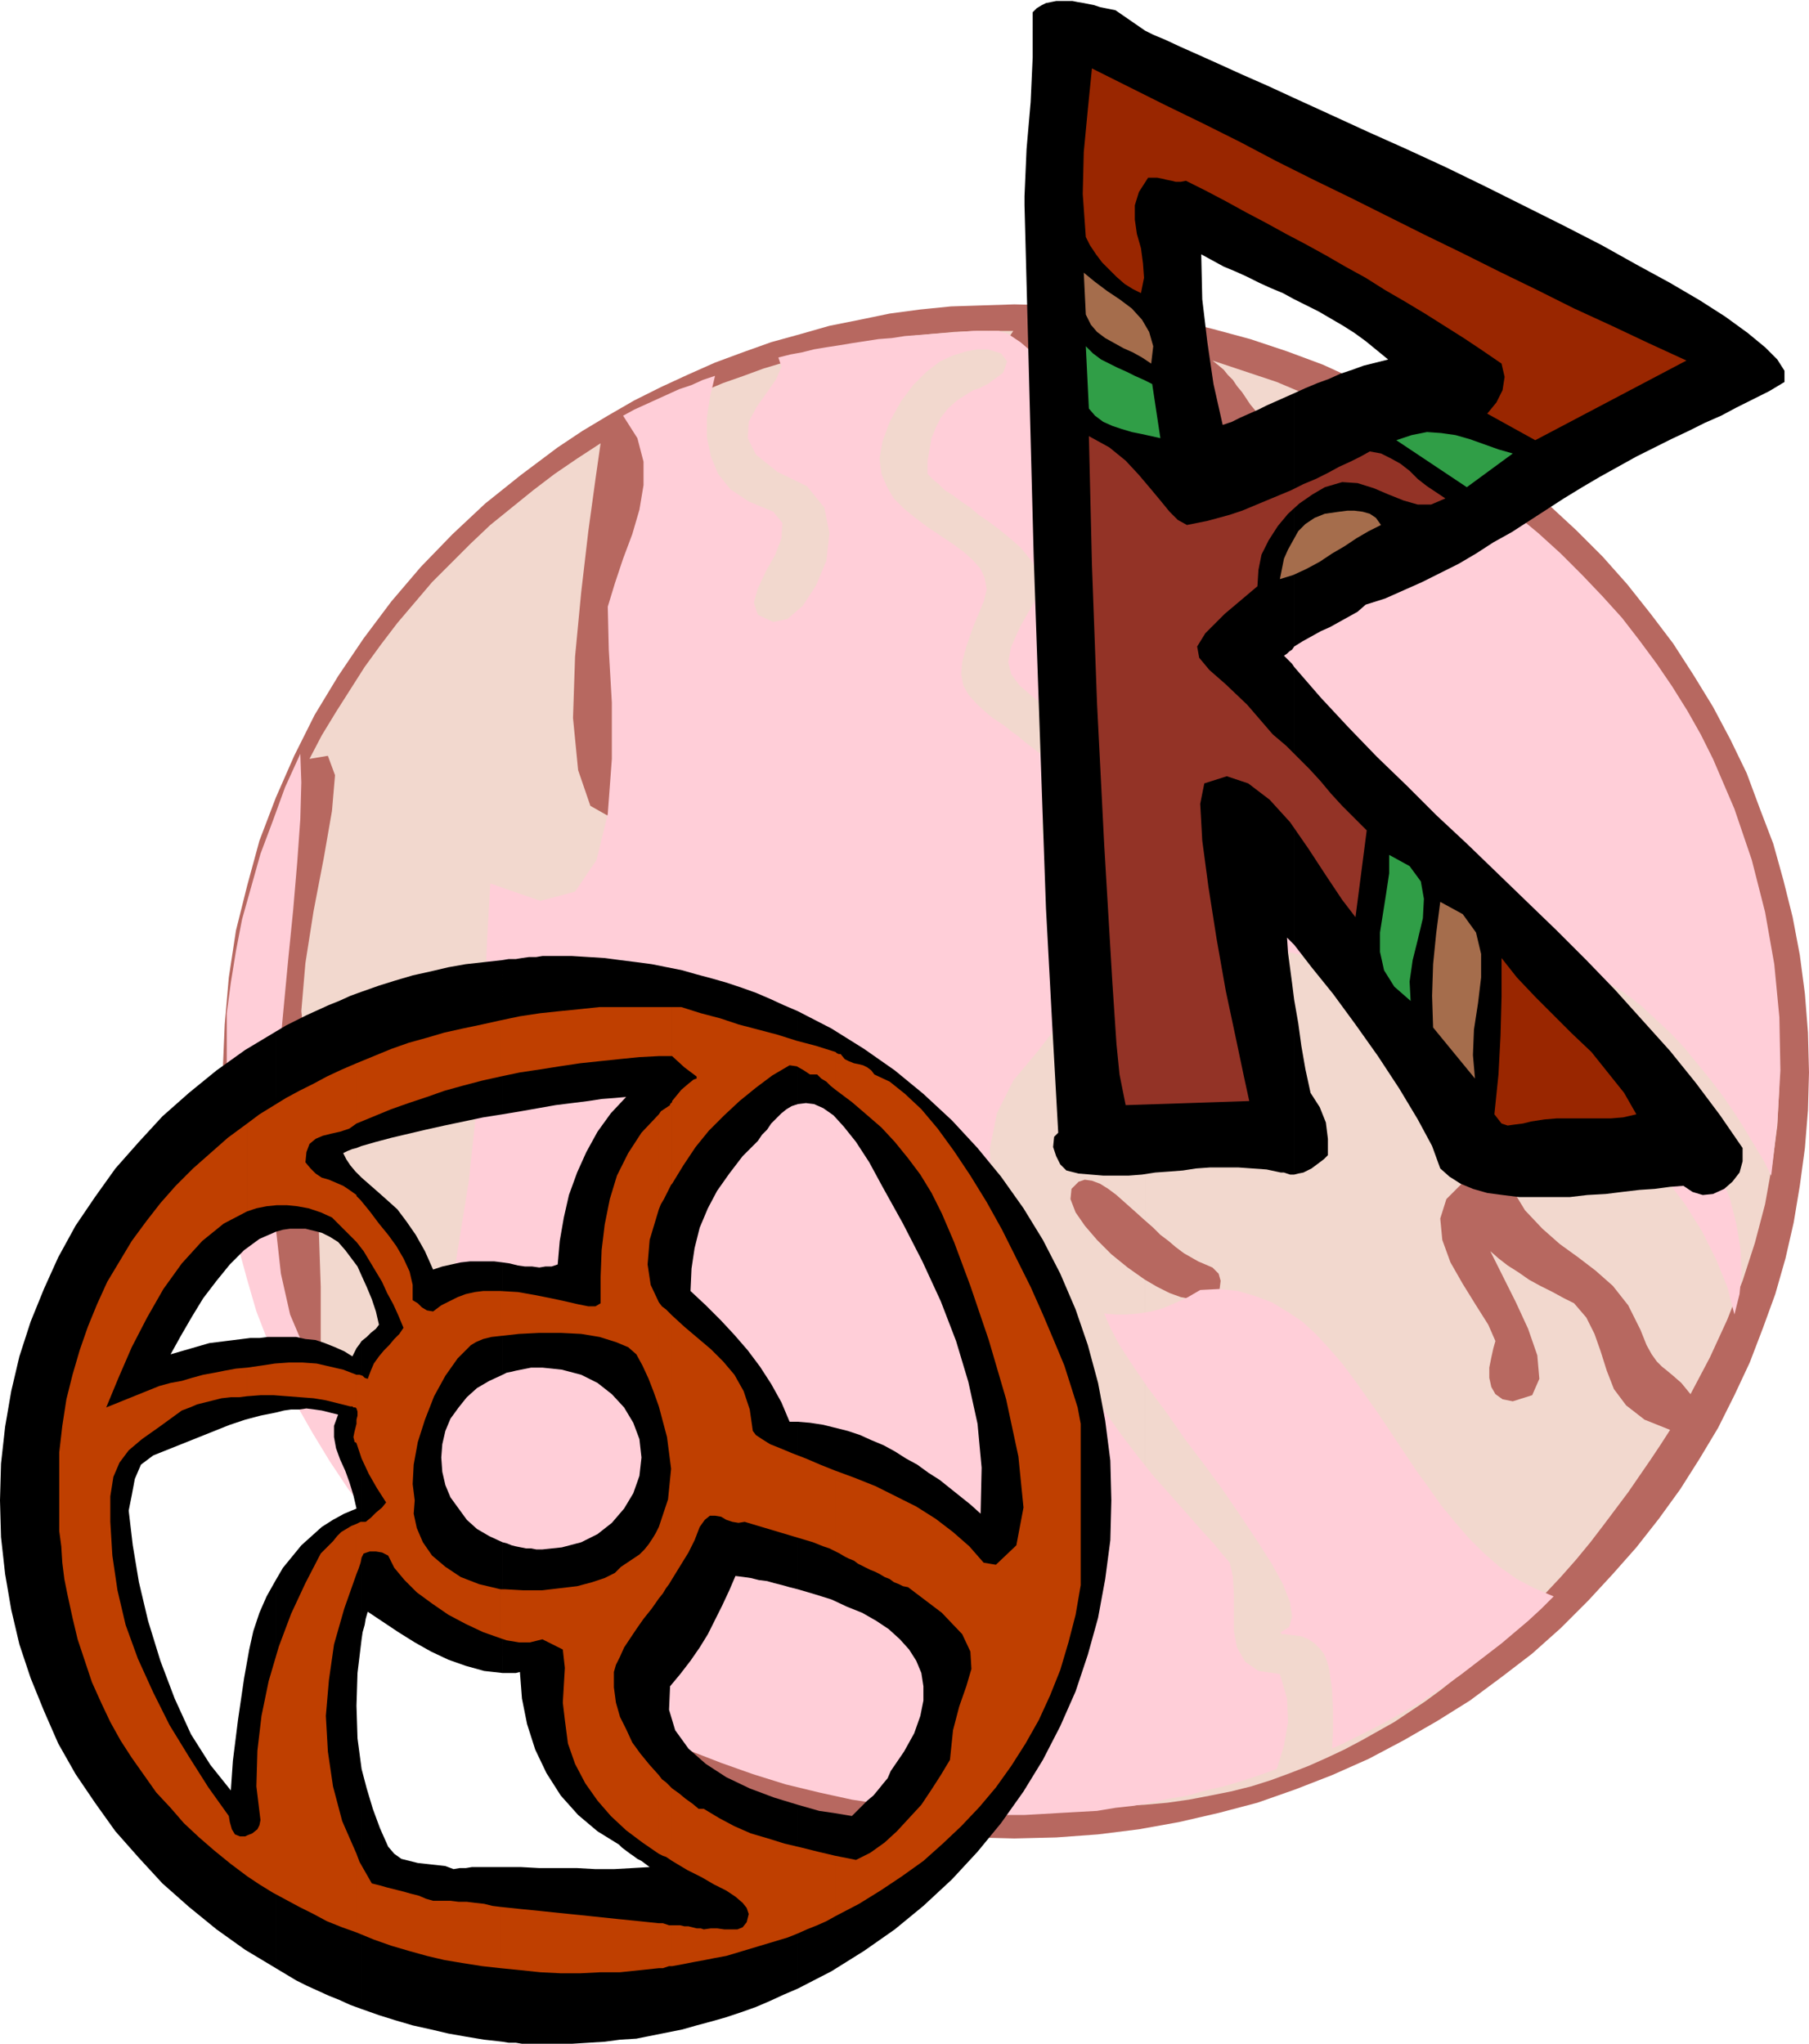
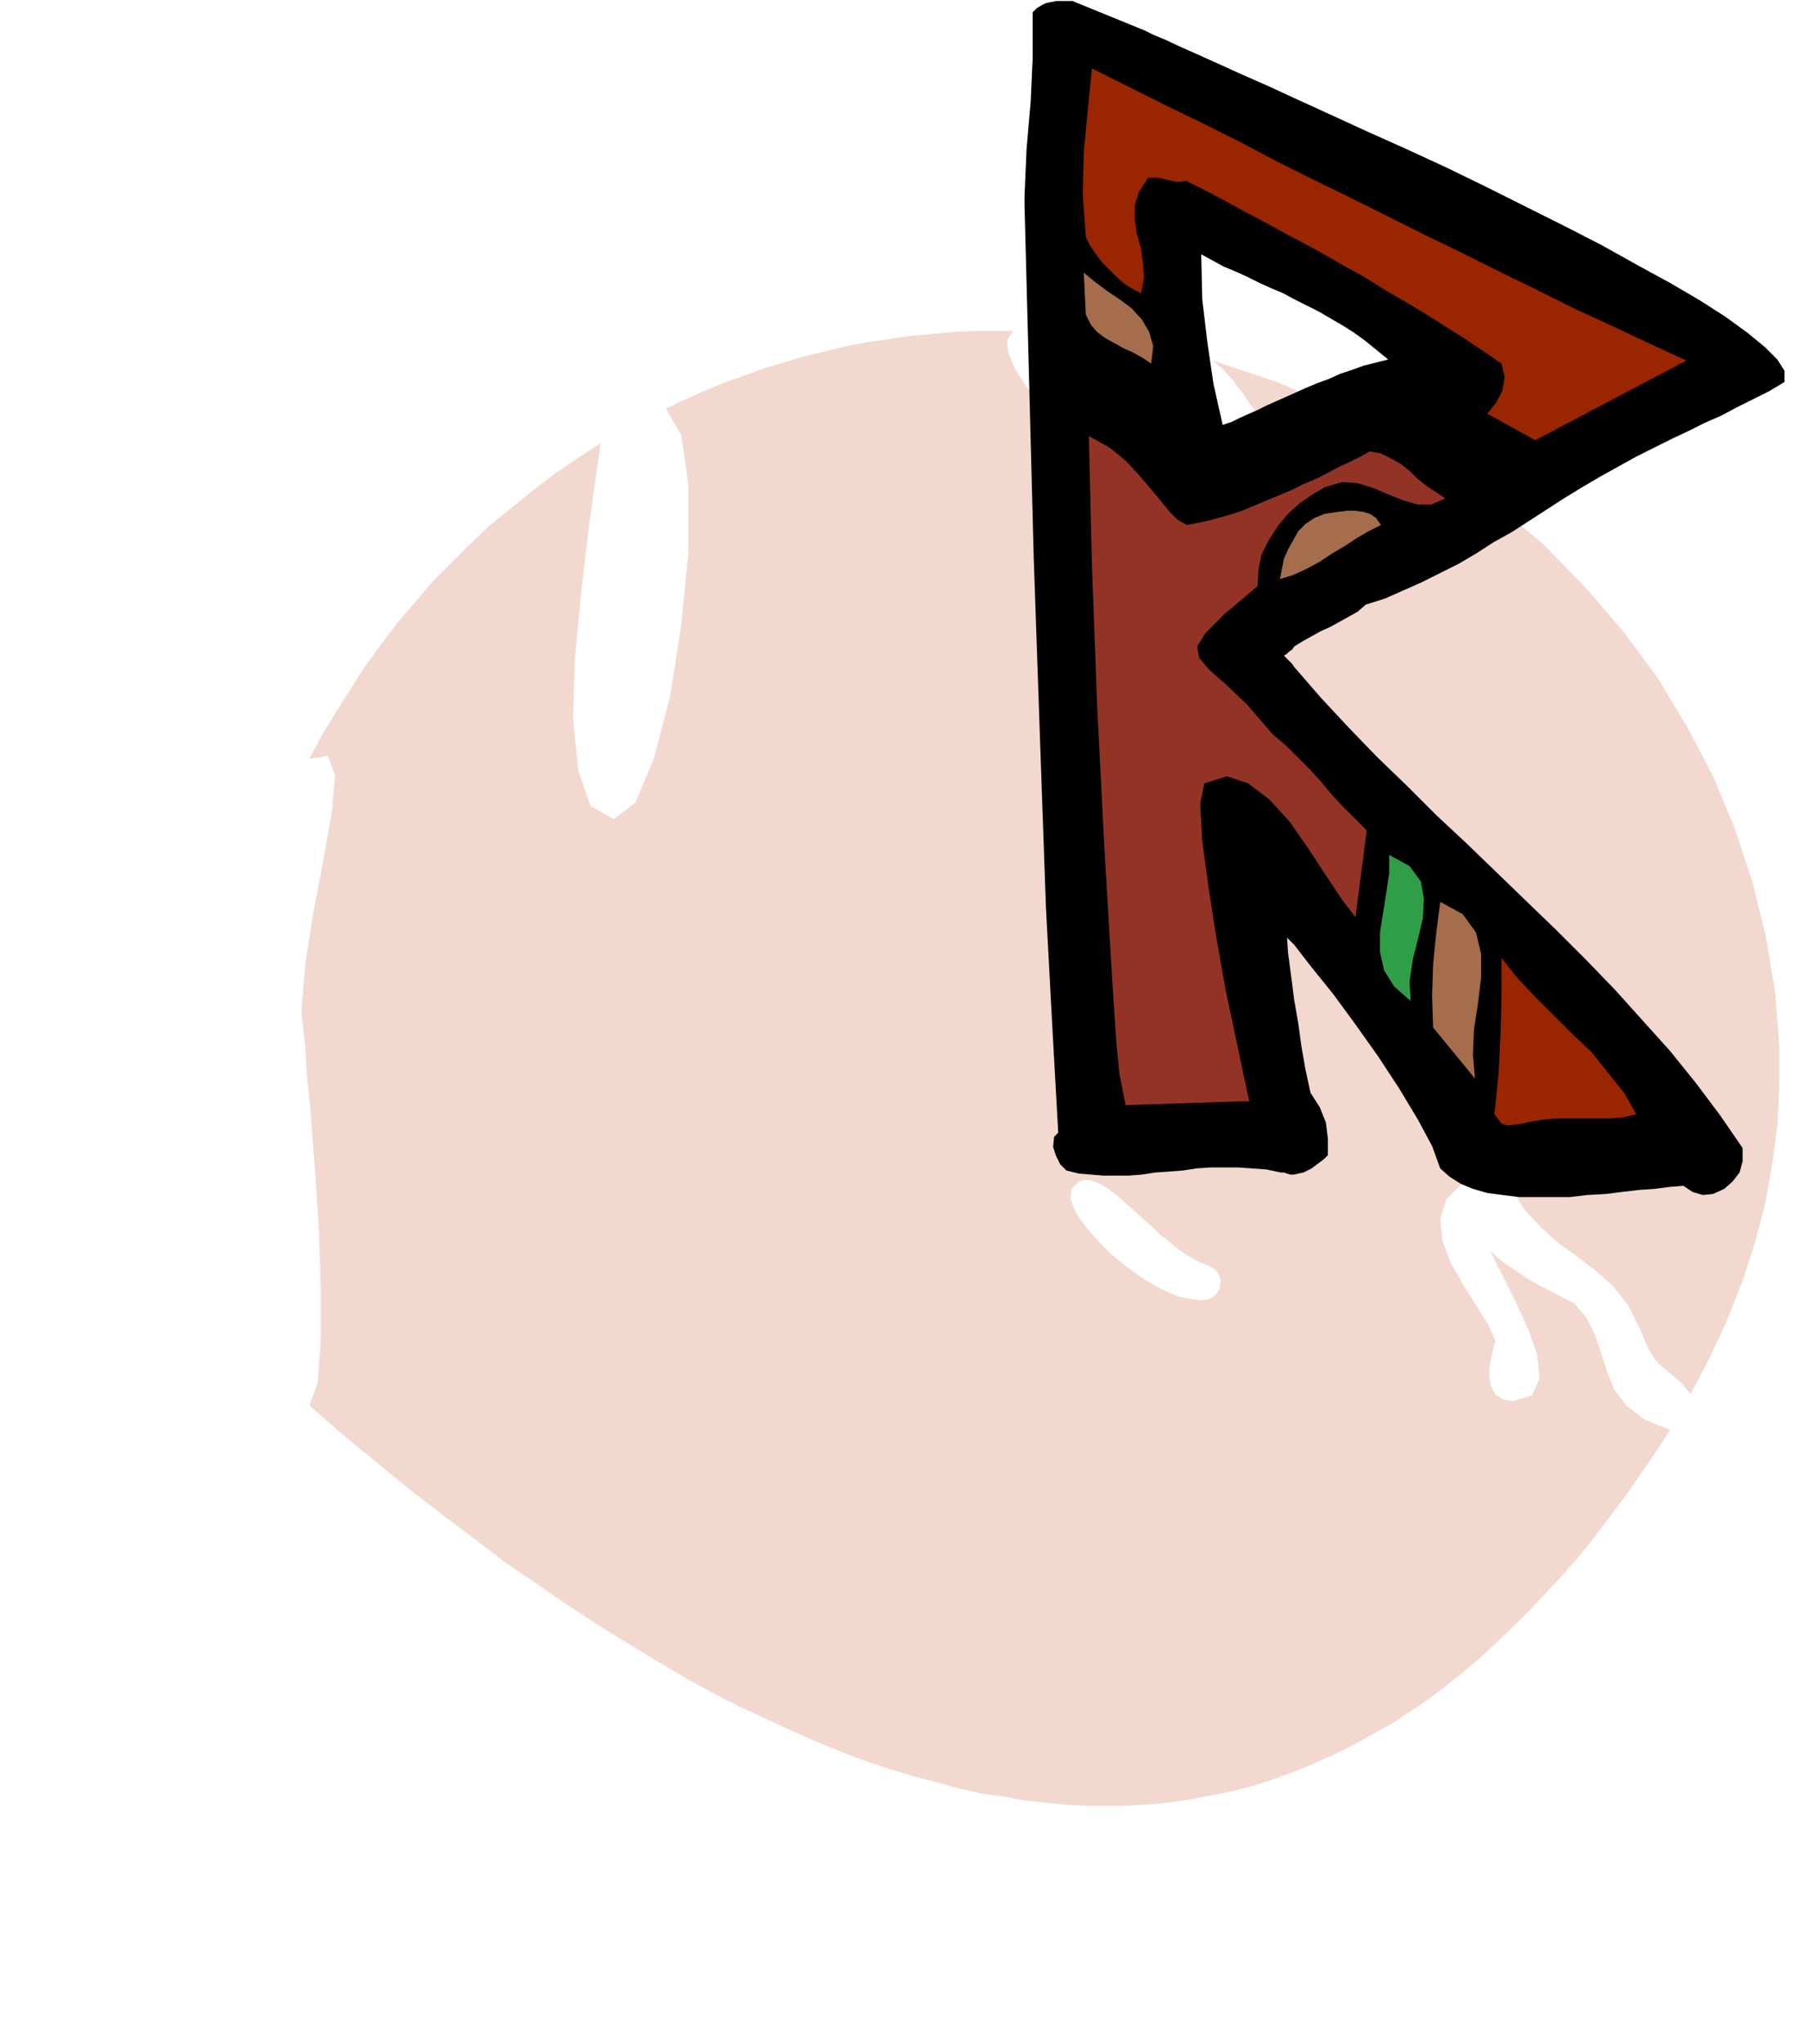
<svg xmlns="http://www.w3.org/2000/svg" fill-rule="evenodd" height="2.001in" preserveAspectRatio="none" stroke-linecap="round" viewBox="0 0 1771 2001" width="1.771in">
  <style>.pen1{stroke:none}.brush5{fill:#000}.brush6{fill:#992600}.brush7{fill:#a56d4c}.brush8{fill:#309e47}</style>
-   <path class="pen1" style="fill:#b76860" d="m993 298 40 1 40 3 38 5 39 6 37 9 37 10 36 12 35 13 35 16 33 16 33 18 31 20 31 21 29 22 29 24 27 25 26 26 24 27 23 29 22 29 20 31 19 31 17 32 16 33 13 35 13 34 10 36 9 36 7 37 5 38 3 38 1 39-1 37-3 37-5 37-6 36-8 35-10 35-12 33-13 34-15 32-16 32-18 30-19 30-21 29-22 28-23 26-24 26-27 27-28 25-30 23-31 23-32 20-33 19-34 18-36 16-36 14-37 13-38 10-39 9-39 7-40 5-41 3-41 1-40-1-39-3-38-5-38-6-37-9-37-10-36-11-35-14-34-15-33-16-33-18-31-20-31-21-29-22-29-23-27-25-26-26-24-27-23-29-22-29-20-31-19-31-17-33-16-33-14-34-12-35-11-36-8-36-7-37-5-38-3-38-1-38 2-47 4-46 7-46 11-44 12-44 16-42 18-41 20-40 23-38 25-37 27-36 29-34 31-32 32-30 35-28 36-27 24-16 25-15 26-15 26-13 26-12 27-12 27-10 28-10 29-8 28-8 30-6 29-6 30-4 30-3 31-1 31-1z" />
  <path class="pen1" d="m1121 376 11 9 12 9 12 9 13 7 13 7 12 6 12 4 10 4 10 2h7l6-1 3-3v-5l-2-7-6-9-10-12-4-6-4-6-5-6-4-6-5-5-4-5-6-5-5-4 63 21 59 25 56 28 52 33 49 35 45 38 41 42 37 43 34 46 29 48 26 50 21 51 17 52 13 53 9 54 4 54v37l-2 39-5 38-7 39-10 38-12 37-15 38-17 37-19 36-9-11-8-7-6-5-5-4-5-5-5-7-5-9-6-15-12-24-15-19-17-15-17-13-18-13-17-15-17-18-14-23-6-13-7-9-7-5-6-1-7 2-5 5-5 7-3 9-17 17-6 19 2 21 8 22 12 21 13 21 12 19 7 16-2 7-2 9-2 10v10l2 9 4 7 7 5 10 2 19-6 7-16-2-23-9-26-12-26-12-24-9-18-4-8 8 7 9 7 11 7 10 7 11 6 12 6 11 6 10 5 12 14 8 16 6 17 6 19 7 18 12 16 18 14 25 10-9 14-10 15-11 16-11 16-12 16-12 16-13 17-14 17-15 17-15 16-16 17-16 16-17 16-17 16-18 15-19 15-15 11-15 10-15 10-16 9-16 9-17 9-17 8-18 8-18 7-19 7-19 6-20 5-20 4-21 4-21 3-22 2v-514l12 7 12 6 11 4 11 2 9 1 8-1 6-4 4-6 1-8-2-7-6-6-7-3-7-3-7-4-7-4-8-6-7-6-8-6-7-7-8-7V376zm-143-52h14l-6 9 1 12 6 15 10 16 12 16 12 14 10 12 7 9 8 6 8 2 8-1 8-3 6-5 4-6 1-7-4-8-7-9-7-10-8-11-8-12-8-12-8-11-8-9-7-7 9 1 9 1h9l9 1 9 1 9 2 9 1 9 2 3 10 5 11 9 11 10 11v819l-10-9-9-8-9-8-8-6-8-5-8-3-7-1-6 2-7 7-1 10 5 13 9 13 12 14 14 14 16 13 17 12v514l-19 1h-38l-20-1-20-2-20-2-21-4-22-3-22-5-22-6-23-6-23-7-24-8-24-9-24-10-25-11-26-12-26-12-27-14-27-15-27-16-28-17-29-18-29-19-29-20-31-21-30-23-32-24-31-24-33-27-33-27-33-29 8-22 3-41v-53l-2-60-4-59-4-53-4-41-1-21-4-36 4-47 8-51 10-52 8-46 3-35-7-19-18 3 12-23 14-23 14-22 14-22 16-22 16-21 17-20 17-20 19-19 19-19 19-18 21-17 21-17 21-16 22-15 23-15-5 35-7 51-7 60-6 63-2 60 5 51 12 35 23 13 21-16 18-43 16-61 11-70 7-72v-65l-7-49-15-26 19-9 18-8 19-8 20-7 19-7 20-6 20-6 21-5 20-5 21-4 21-3 21-3 21-2 22-2 22-1h22z" style="fill:#f2d8ce" />
-   <path class="pen1" d="m1301 492 7-6 6-7 6-8 7-9 5-10 6-11 6-12 5-13 29 16 28 17 27 17 26 18 24 19 23 19 22 20 21 21 20 21 19 21 17 22 17 23 15 22 15 24 13 23 12 24 21 49 17 50 13 51 9 51 5 52 1 52-3 51-6 52-7-14-9-15-9-15-10-16-11-16-12-16-13-16-13-16-14-15-15-14-15-14-16-12-16-10-17-10-17-7-18-5-23-6h-18l-11 4-4 7 1 8 8 9 15 9 21 6 21 6 21 10 21 13 20 16 18 18 18 19 16 22 15 22 13 24 11 24 9 24 6 24 4 24 1 23-2 21-5 20-7-27-11-27-14-28-17-27-20-26-22-27-24-25-27-24-28-24-30-21-31-21-32-18-33-17-33-14-34-12-34-9V492zm0 1141v-313l13 15 12 16 12 17 12 17 12 18 12 18 12 18 13 18 12 17 14 17 13 15 15 15 15 13 17 12 17 9 19 8-12 12-13 12-13 11-13 11-13 10-13 10-13 10-14 10-14 9-13 9-14 8-14 8-15 8-14 7-14 7-15 7 1-17v-21l-1-21-3-20zM978 324l9 3 12 8 14 12 16 16 19 18 20 20 22 20 23 20 24 20 24 17 24 14 25 11 24 7h23l23-5 21-13v448l-21-4-20-4-20-2-20-1-20 1-20 1-19 3-18 5-19 5-17 8-17 8-16 11-16 11-14 14-14 15-13 17-25 30-16 32-7 35 2 34 8 33 15 30 21 26 25 21-5 10v14l4 15 7 17 10 19 13 20 14 20 15 21 16 21 16 20 17 19 15 17 14 16 12 13 9 11 7 8 3 14 1 17v36l3 16 8 14 13 9 21 3 7 24 1 23-4 23-7 23-17 6-18 6-17 5-18 4-17 5-18 3-18 4-17 3-18 2-18 3-18 1-18 1-17 1-18 1h-18l-18-1V699l5 4 6 4 6 4 6 5 7 5 7 6 8 6 9 7 3 17v14l-1 14-2 13-1 14 2 14 6 15 12 18 15 12 11-6 6-19 2-28-1-32-4-31-6-24-7-14-24-19-20-15-14-12-8-11-3-12 3-15 9-20 16-28 3-10v-9l-4-10-6-9-8-10-10-9-11-9-12-9V376l15-11 4-11-6-8-13-4v-18h11zm323 996-13-14-13-12-15-10-15-9-16-6-17-5-18-2-19 1-12 7-13 6-12 5-11 3-12 2-12 1h-11l-11-1 6 14 9 17 13 20 15 22 18 24 18 26 19 25 19 26 17 25 16 24 14 22 11 20 7 18 2 14-3 10-8 5v1l1 1h2l9 1 8 1 7 3 6 4 5 5 4 5 3 7 2 7v-313zm-334 456-33-2-34-2-33-5-33-5-32-7-33-8-32-10-31-11-31-12-31-13-29-14-30-16-28-16-28-18-27-19-26-20-25-21-24-22-23-22-22-24-21-25-20-26-18-27-17-28-16-28-14-29-13-31-12-31-9-31-9-33-6-33-5-34V992l4-30 5-31 6-31 9-32 9-32 12-32 12-33 15-33 1 28-1 36-3 42-4 47-5 50-5 53-5 54-3 53-1 52 2 49 5 45 9 40 14 33 20 25 25 16 32 6 30-17 24-46 17-67 13-81 9-85 6-82 3-71 3-53 49 17 34-9 21-31 11-45 4-54v-55l-3-52-1-42 7-23 8-24 9-24 7-24 4-24v-23l-6-23-14-22 11-6 11-5 11-5 11-5 11-5 12-4 11-5 12-4-5 21-3 20v19l4 19 7 17 12 15 18 12 24 10 9 11-1 15-6 16-9 16-8 17-4 14 4 12 15 7 14-3 15-13 13-20 10-24 3-27-5-25-17-21-29-14-21-17-8-16 1-16 8-15 10-14 9-13 5-12-3-9 12-3 11-2 12-3 12-2 13-2 12-2 13-2 13-2 13-1 13-2 13-1 13-1 14-1 13-1 14-1h14v18h-10l-11 2-13 4-13 6-13 10-13 13-12 16-11 20-7 19-3 17 2 15 5 12 7 12 10 10 11 9 12 9 12 8 12 8 11 8 9 8 8 9 4 9 2 11-3 12-10 24-7 20-4 15-1 12 2 11 5 9 8 9 11 10v1077zm0-1400-4 2-4 2-6 2-5 3-11 7-9 8-7 9-5 10-4 10-2 11-2 12v12l5 5 6 5 6 6 8 5 8 6 9 6 8 7 9 6V376z" style="fill:#ffced8" />
-   <path class="pen1 brush5" d="m1267 96 35 16 37 17 38 17 39 18 39 19 38 19 38 19 37 19 34 19 33 18 29 17 25 16 22 16 17 14 12 12 7 11v11l-15 9-16 8-16 8-15 8-16 7-16 8-17 8-16 8-18 9-18 10-18 10-17 10-18 11-17 11-17 11-17 11-18 10-17 11-17 10-18 9-18 9-18 8-18 8-19 6-8 7-9 5-9 5-9 5-9 4-9 5-9 5-8 5V385l11-5 12-5 11-4 11-5 12-4 11-4 12-3 12-3-11-9-11-9-11-8-11-7-12-7-12-7-12-6-12-6V96zm0 557 26 30 27 29 28 29 29 28 29 29 30 28 29 28 30 29 29 28 29 29 28 29 27 30 27 30 25 31 24 32 22 32v13l-3 11-7 9-8 7-11 5-10 1-10-3-9-6-13 1-15 2-15 1-17 2-16 2-18 1-17 2h-50l-16-2-15-2-14-4-12-5-11-7-9-8-8-22-14-26-18-30-21-32-22-31-22-30-21-26-17-22V653zm0 326v171l4-1 5-1 4-2 4-2 4-3 4-3 4-3 4-4v-16l-2-16-6-15-9-14-5-23-4-23-3-22-4-23zM1121 30l8 4 12 5 15 7 18 8 20 9 22 10 25 11 26 12v197l-11-6-12-5-11-5-12-6-11-5-12-5-11-6-11-6 1 44 5 42 6 41 9 40 9-3 8-4 9-4 9-4 8-4 9-4 9-4 9-4v248l-2 3-3 2-2 2-3 2 3 3 2 2 3 3 2 3v272l-2-2-2-2-1-1-2-2 1 15 2 15 2 15 2 16v171h-4l-3-1-3-1h-3l-14-3-14-1-14-1h-27l-14 1-13 2-13 1-14 1-13 2-13 1h-25l-12-1-12-1-12-3-6-6-4-8-3-9 1-10 4-4-6-108-6-112-4-113-4-115-4-116-3-115-3-115-3-114v-9l2-46 4-46 2-44V12l4-4 5-3 4-2 5-1 5-1h16l5 1 6 1 5 1 5 1 6 2 5 1 5 1 5 1 29 20z" />
+   <path class="pen1 brush5" d="m1267 96 35 16 37 17 38 17 39 18 39 19 38 19 38 19 37 19 34 19 33 18 29 17 25 16 22 16 17 14 12 12 7 11v11l-15 9-16 8-16 8-15 8-16 7-16 8-17 8-16 8-18 9-18 10-18 10-17 10-18 11-17 11-17 11-17 11-18 10-17 11-17 10-18 9-18 9-18 8-18 8-19 6-8 7-9 5-9 5-9 5-9 4-9 5-9 5-8 5V385l11-5 12-5 11-4 11-5 12-4 11-4 12-3 12-3-11-9-11-9-11-8-11-7-12-7-12-7-12-6-12-6V96zm0 557 26 30 27 29 28 29 29 28 29 29 30 28 29 28 30 29 29 28 29 29 28 29 27 30 27 30 25 31 24 32 22 32v13l-3 11-7 9-8 7-11 5-10 1-10-3-9-6-13 1-15 2-15 1-17 2-16 2-18 1-17 2h-50l-16-2-15-2-14-4-12-5-11-7-9-8-8-22-14-26-18-30-21-32-22-31-22-30-21-26-17-22V653zm0 326v171l4-1 5-1 4-2 4-2 4-3 4-3 4-3 4-4v-16l-2-16-6-15-9-14-5-23-4-23-3-22-4-23zM1121 30l8 4 12 5 15 7 18 8 20 9 22 10 25 11 26 12v197l-11-6-12-5-11-5-12-6-11-5-12-5-11-6-11-6 1 44 5 42 6 41 9 40 9-3 8-4 9-4 9-4 8-4 9-4 9-4 9-4v248l-2 3-3 2-2 2-3 2 3 3 2 2 3 3 2 3v272l-2-2-2-2-1-1-2-2 1 15 2 15 2 15 2 16v171h-4l-3-1-3-1h-3l-14-3-14-1-14-1h-27l-14 1-13 2-13 1-14 1-13 2-13 1h-25l-12-1-12-1-12-3-6-6-4-8-3-9 1-10 4-4-6-108-6-112-4-113-4-115-4-116-3-115-3-115-3-114v-9l2-46 4-46 2-44V12l4-4 5-3 4-2 5-1 5-1h16z" />
  <path class="pen1 brush6" d="m1651 353-148 78-47-26 9-11 6-12 2-13-3-13-19-13-18-12-19-12-19-12-20-12-19-11-19-12-20-11-19-11-20-11-19-10-20-11-19-10-20-11-19-10-20-10-5 1h-5l-4-1-5-1-4-1-5-1h-9l-9 14-4 13v14l2 14 4 14 2 15 1 14-3 15-8-4-8-5-8-7-7-7-7-7-6-8-6-9-4-8-3-42 1-41 4-42 4-40 36 18 36 18 37 18 36 18 36 19 36 18 37 18 36 18 36 18 37 18 36 18 37 18 36 18 37 17 36 17 37 17z" />
  <path class="pen1 brush7" d="m1127 356-9-6-9-5-9-4-9-5-9-5-8-6-6-7-5-10-2-41 11 9 12 9 12 8 12 9 10 11 7 12 4 14-2 17z" />
-   <path class="pen1 brush8" d="m1128 376 8 53-9-2-9-2-10-2-10-3-9-3-9-4-8-6-6-7-3-61 7 7 8 6 8 4 8 4 9 4 8 4 9 4 8 4zm353 68-45 33-69-46 15-5 15-3 14 1 14 2 14 4 14 5 14 5 14 4z" />
  <path class="pen1" style="fill:#933326" d="m1162 514 10-2 10-2 11-3 11-3 12-4 12-5 12-5 12-5 12-5 12-6 12-5 12-6 11-6 11-5 10-5 9-5 11 2 10 5 9 5 9 7 8 8 9 7 9 6 9 6-14 6h-13l-14-4-15-6-14-6-16-5-15-1-17 5-12 7-13 9-11 10-10 12-9 14-7 14-3 15-1 16-32 27-19 19-8 13 2 11 10 12 16 14 21 20 25 29 13 11 12 12 11 11 11 12 10 12 11 12 12 12 12 12-11 85-13-17-16-24-17-26-18-26-20-22-21-16-21-7-22 7-4 20 2 36 6 45 8 51 9 51 10 47 8 38 5 23-121 4-6-30-3-30-2-30-2-30-8-135-7-138-5-136-3-126 20 11 16 13 13 14 11 13 10 12 9 11 8 8 9 5z" />
  <path class="pen1 brush7" d="m1352 514-12 6-12 7-12 8-12 7-12 8-13 7-13 6-13 4 2-10 2-10 4-9 5-9 5-9 7-7 9-6 10-4 7-1 7-1 8-1h7l8 1 7 2 6 4 5 7z" />
  <path class="pen1 brush8" d="m1381 980-16-14-10-16-4-18v-19l3-19 3-19 3-20v-18l20 11 11 15 3 17-1 19-5 21-5 20-3 21 1 19z" />
  <path class="pen1 brush7" d="m1444 1056-41-50-1-31 1-31 3-30 4-31 22 12 13 18 5 21v23l-3 25-4 26-1 25 2 23z" />
  <path class="pen1 brush6" d="m1602 1091-13 3-12 1h-53l-12 1-13 2-8 2-8 1-7 1-6-2-7-9 4-39 2-38 1-38v-38l15 19 18 19 18 18 18 18 19 18 16 20 16 20 12 21z" />
-   <path class="pen1 brush5" d="m781 990 33 17 32 20 30 21 28 23 28 26 25 27 23 28 22 31 19 31 17 33 15 35 12 35 10 37 7 37 5 39 1 39-1 39-5 38-7 38-10 36-12 36-15 34-17 33-19 31-22 31-23 28-25 27-28 26-28 23-30 21-32 20-33 17v-180l7 2 7 2 7 2 7 1 7 1 6 1 6 1 6 1 5-5 5-5 5-5 6-5 5-6 4-5 5-6 3-7 13-19 10-18 6-17 3-15v-14l-2-13-5-12-7-11-9-10-11-10-12-8-14-8-15-6-15-7-16-5-17-5v-164l12 1 13 2 12 3 12 3 12 4 11 5 12 5 11 6 11 7 11 6 11 8 11 7 10 8 10 8 10 8 10 9 1-45-4-43-9-41-12-40-15-39-18-39-19-37-20-36-13-24-13-20-12-15-10-11-10-7-9-4-8-1-8 1v-91zm-237-54h16l16 1 16 1 15 2 16 2 15 2 15 3 15 3 14 4 15 4 14 4 15 5 14 5 14 6 13 6 14 6v91l-6 2-5 3-5 4-5 5-5 5-4 6-5 5-4 6-15 15-13 17-12 17-9 17-8 19-5 20-3 20-1 22 15 14 15 15 13 14 13 15 12 16 11 17 10 18 8 19h8v164l-8-2-7-2-8-2-7-2-8-1-8-2-7-1-8-1-6 14-7 15-7 14-7 14-8 13-9 13-10 13-10 12-1 23 6 20 13 18 17 15 20 13 23 11 24 9 23 7v180l-14 6-13 6-14 6-14 5-15 5-14 4-15 4-14 4-15 3-15 3-15 3-16 1-15 2-16 1-16 1h-49l-6-1h-7l-6-1v-171h18l18 1h37l18 1h18l18-1 17-1-4-3-4-3-4-2-4-3-3-2-4-3-4-3-3-3-21-13-19-16-17-19-14-22-11-23-8-25-5-25-2-26-4 1h-13v-128l4 1 5 2 4 1 5 1 5 1h5l5 1h6l19-2 19-5 16-8 14-11 12-14 9-15 6-17 2-18-2-18-6-16-9-15-12-13-14-11-16-8-19-5-19-2h-11l-5 1-5 1-5 1-4 1-5 1-4 2v-110l7 1 8 2 7 1h7l7 1 6-1h6l6-2 2-23 4-23 5-22 8-22 9-20 11-20 13-18 15-16-11 1-13 1-13 2-16 2-16 2-17 3-17 3-18 3V940l6-1h7l6-1 7-1h7l6-1h13zm-52 1063-18-2-18-3-17-3-17-4-18-4-17-5-16-5-17-6v-235l5 19 6 20 7 19 8 18 6 7 7 5 8 2 8 2 9 1 9 1 9 1 8 3 6-1h6l6-1h30v171zM354 971l17-6 16-5 17-5 18-4 17-4 17-3 18-2 18-2v151l-19 3-19 4-19 4-18 4-17 4-17 4-15 4-14 4V971zm138 265v110l-13 6-12 7-10 9-8 10-8 11-5 12-3 13-1 13 1 14 3 13 5 12 8 11 8 11 10 9 12 7 13 6v128l-18-2-18-5-17-6-17-8-16-9-16-10-15-10-15-10-2 7-1 6-2 7-1 7v-292l5-4 4-4 5-4 3-4-3-13-4-12-5-12-5-11v-96l8 7 8 7 9 8 10 9 9 12 9 13 9 16 8 18 9-3 9-2 9-2 9-1h24l8 1zm-138 731-11-4-11-5-10-4-11-5-11-5-10-5-10-6-10-6v-380l7-12 9-11 9-11 10-9 10-9 11-7 11-6 12-5-3-13-4-13-4-11-5-11-4-11-2-11v-11l4-11-8-2-8-2-7-1-8-1-7 1h-8l-7 1-8 2v-74h20l9 2 10 1 9 3 10 4 9 4 8 5 2-4 2-4 3-4 2-3v292l-4 33-1 32 1 32 4 30v235zm-84-957 10-6 10-5 10-5 11-5 11-5 10-4 11-5 11-4v151l-5 2-4 1-5 2-4 2 3 6 4 6 5 6 6 6v96l-4-9-6-8-6-8-7-8-8-5-8-4-8-2-8-2h-15l-7 1-7 2v-196zm0 917-30-18-28-20-27-22-26-23-23-25-23-26-20-28-19-28-17-30-14-32-13-32-11-33-8-34-6-35-4-36-1-36 1-36 4-36 6-35 8-34 11-34 13-32 14-31 17-31 19-28 20-28 23-26 23-25 26-23 27-22 28-20 30-18v196l-16 7-15 11-14 14-13 16-13 17-11 18-11 19-10 18 38-11 8-1 8-1 8-1 8-1 8-1h9l8-1h8v74l-15 3-15 4-15 5-15 6-15 6-15 6-15 6-15 6-12 9-6 14-3 16-3 15 4 34 6 36 9 38 12 39 14 37 16 35 19 30 20 25 2-29 5-40 6-41 5-28 4-18 6-18 7-16 9-16v380z" />
-   <path class="pen1" d="m823 1032 4 5 4 2 5 2 5 1 4 1 4 2 4 3 3 4 15 7 15 12 16 15 16 19 16 22 16 24 16 26 15 27 14 28 14 28 12 27 11 26 10 24 7 22 6 19 3 16v158l-5 29-7 27-8 27-10 25-11 24-13 23-14 22-15 21-16 19-18 19-18 17-19 17-21 15-21 14-21 13-23 12v-59l5 1 5 1 5 1 5 1 14-7 14-10 12-11 12-13 12-13 10-15 9-14 9-15 3-29 6-23 7-20 5-17-1-17-8-17-20-21-33-25-5-1-4-2-5-2-4-3-5-2-5-3-4-2-5-2-4-2-4-2-4-2-4-3-5-2-4-2-5-3-4-2v-79l19 7 20 8 20 10 20 10 19 12 17 13 16 14 14 16 12 2 20-19 7-37-5-50-12-56-17-58-18-53-16-43-12-28-10-20-11-18-12-16-13-16-13-14-15-13-14-12-16-12v-37l1 1 2 1h2zm-5 844-9 5-9 4-10 4-9 4-10 4-10 3-10 3-10 3-10 3-10 3-10 3-11 2-10 2-11 2-10 2-11 2v-40h8l4 1h4l4 1 4 1h4l3 1 7-1h6l7 1h13l5-2 4-5 2-8-2-6-4-5-7-6-9-6-12-6-12-7-14-7-15-9v-71l7 5 6 5 7 5 6 5h5l15 9 15 8 16 7 17 5 16 5 17 4 16 4 17 4v59zM658 986h9l19 6 19 5 18 6 19 5 19 5 19 6 19 5 19 6v37l-5-4-4-4-5-3-4-4h-7l-6-4-7-4-7-1-17 10-16 12-16 13-15 14-15 15-13 16-12 18-11 18v-81l9-11 7-6 5-4 3-1v-2l-4-3-8-6-12-11v-48zm160 454v79l-6-3-6-2-5-2-5-2-67-20-6 1-6-1-6-2-5-3-6-1h-5l-5 4-5 7-5 13-6 12-8 13-8 13v-258l12 11 13 11 13 11 12 12 11 13 9 16 6 18 3 21 3 4 6 4 8 5 10 4 12 5 13 5 14 6 15 6zm-160 485h-3l-3 1-3 1h-4v-44h4l3 1 3 1h3v40zm-13-939h13v48h-13v-48zm13 92v81l-1 1-1 2-3 6-3 6-3 5-2 5v-93l2-3 3-2 3-2 3-2v-1l1-1 1-1v-1zm0 210v258l-3 5-3 4-3 5-4 5v-70l9-27 3-30-4-31-8-30v-102l3 4 4 3 3 3 3 3zm0 463v71l-3-2-3-2-3-1-4-2v-77l3 4 4 3 3 3 3 3zm-13 176-19 2-19 2h-19l-20 1h-19l-20-1-19-2-20-2v-60l19 2 20 2 19 2 20 2 19 2 19 2 20 2 19 2v44zM490 999l19-4 20-3 19-2 20-2 19-2h58v48l-19 1-20 2-19 2-19 2-20 3-19 3-20 3-19 4v-55zm155 92v93l-9 30-2 24 3 20 8 17v102l-5-14-5-13-6-13-6-11-8-7-12-5-16-5-18-3-20-1h-21l-20 1-18 2v-44l17 1 17 3 15 3 14 3 13 3 10 2h7l5-3v-26l1-26 3-25 5-25 7-23 11-22 13-20 17-18zm0 404v70l-7 10-8 10-7 10-6 9-6 9-4 9-4 8-2 7v15l2 15 4 14 6 12 6 13 8 11 9 11 9 10v77l-16-11-16-12-15-14-13-15-12-17-10-19-7-20-3-23-2-17 1-17 1-17-2-18-20-10-4 1-4 1-4 1h-11l-6-1-6-1-6-2v-48h4l18 1h19l17-2 17-2 15-4 12-4 10-5 6-6 6-4 6-4 6-4 5-5 4-5 4-6 3-5 3-6zm-155 432-18-2-19-3-18-3-17-4-18-5-17-5-17-6-17-7v-77l3 8 4 7 4 7 4 7 8 2 7 2 8 2 8 2 7 2 8 2 7 3 7 2h17l8 1h8l8 1 9 1 8 2 8 1v60zm-141-886 17-7 17-7 17-6 18-5 17-5 18-4 19-4 18-4v55l-18 4-19 5-18 5-17 6-18 6-17 6-17 7-17 7v-59zm141 223v44l-9 1-8 2-7 3-5 3-13 13-12 17-11 20-9 23-7 22-4 22-1 19 2 16-1 13 3 14 6 14 9 13 13 11 15 10 18 7 21 5v48l-17-6-17-8-17-9-16-11-15-11-12-12-10-12-6-12-6-3-6-1h-6l-6 2-2 4-1 5-2 6-2 5v-49l2-1 2-1h5l5-4 5-5 6-5 4-5-9-14-8-14-7-15-5-15v-23l1-4v-4l-1-3v-33h3l3 1 2 2 3 1 3-8 3-7 5-7 5-6 5-5 5-6 5-5 4-6-5-12-5-11-6-11-5-11-6-10-6-10-6-10-7-9v-46 1l1 1 2 2 1 1 9 11 9 12 9 11 8 11 7 12 6 13 3 13v15l5 3 4 4 5 3 6 1 8-6 8-4 8-4 8-3 9-2 8-1h17zm-141 628-14-5-15-6-13-7-14-7-13-7-13-7-13-8-12-8v-40l5-2 5-4 2-4 1-5-4-33 1-35 4-34 7-34 10-34 12-32 14-30 15-29 4-4 4-4 4-4 4-5 4-4 5-3 5-3 5-2v49l-12 34-10 35-5 35-3 35 2 35 5 34 9 34 14 32v77zm-107-792 12-9 13-8 13-8 13-7 14-7 13-7 15-7 14-6v59l-7 5-9 3-9 2-8 2-7 3-6 5-3 8-1 10 5 6 5 5 6 4 7 2 7 3 7 3 6 4 7 5v46l-6-6-6-6-6-6-6-6-11-5-12-4-11-2-10-1h-10l-10 1-10 2-9 3v-86zm107 246v33l-1-1h-2l-1-1h-2l-12-3-12-3-12-2-13-1-13-1-13-1h-13l-13 1v-28l14-2 13-2 14-1h13l14 1 13 3 13 3 13 5zm0 48v19l-1-1h-1v-1l-1-4 1-5 1-4 1-4zm-107 443-16-12-16-13-15-13-15-14-13-15-14-15-12-17-12-17-11-17-10-18-9-19-9-20-7-21-7-21-5-21-5-23-3-15-2-16-1-16-2-15v-77l3-26 4-26 6-24 7-24 8-23 9-22 10-22 12-20 12-20 14-19 14-18 15-17 17-17 17-15 17-15 19-14v86l-23 12-21 17-20 22-18 25-16 28-15 29-13 30-12 29 52-21 11-3 11-2 10-3 11-3 11-2 10-2 11-2 11-1v28l-8 1h-8l-9 1-8 2-8 2-8 2-7 3-8 3-22 16-17 12-13 11-9 12-6 14-3 19v25l2 33 5 34 8 34 12 33 15 33 16 32 19 31 19 30 20 28 1 6 2 7 3 5 5 2h5l2-1v40z" style="fill:#bf3f00" />
</svg>